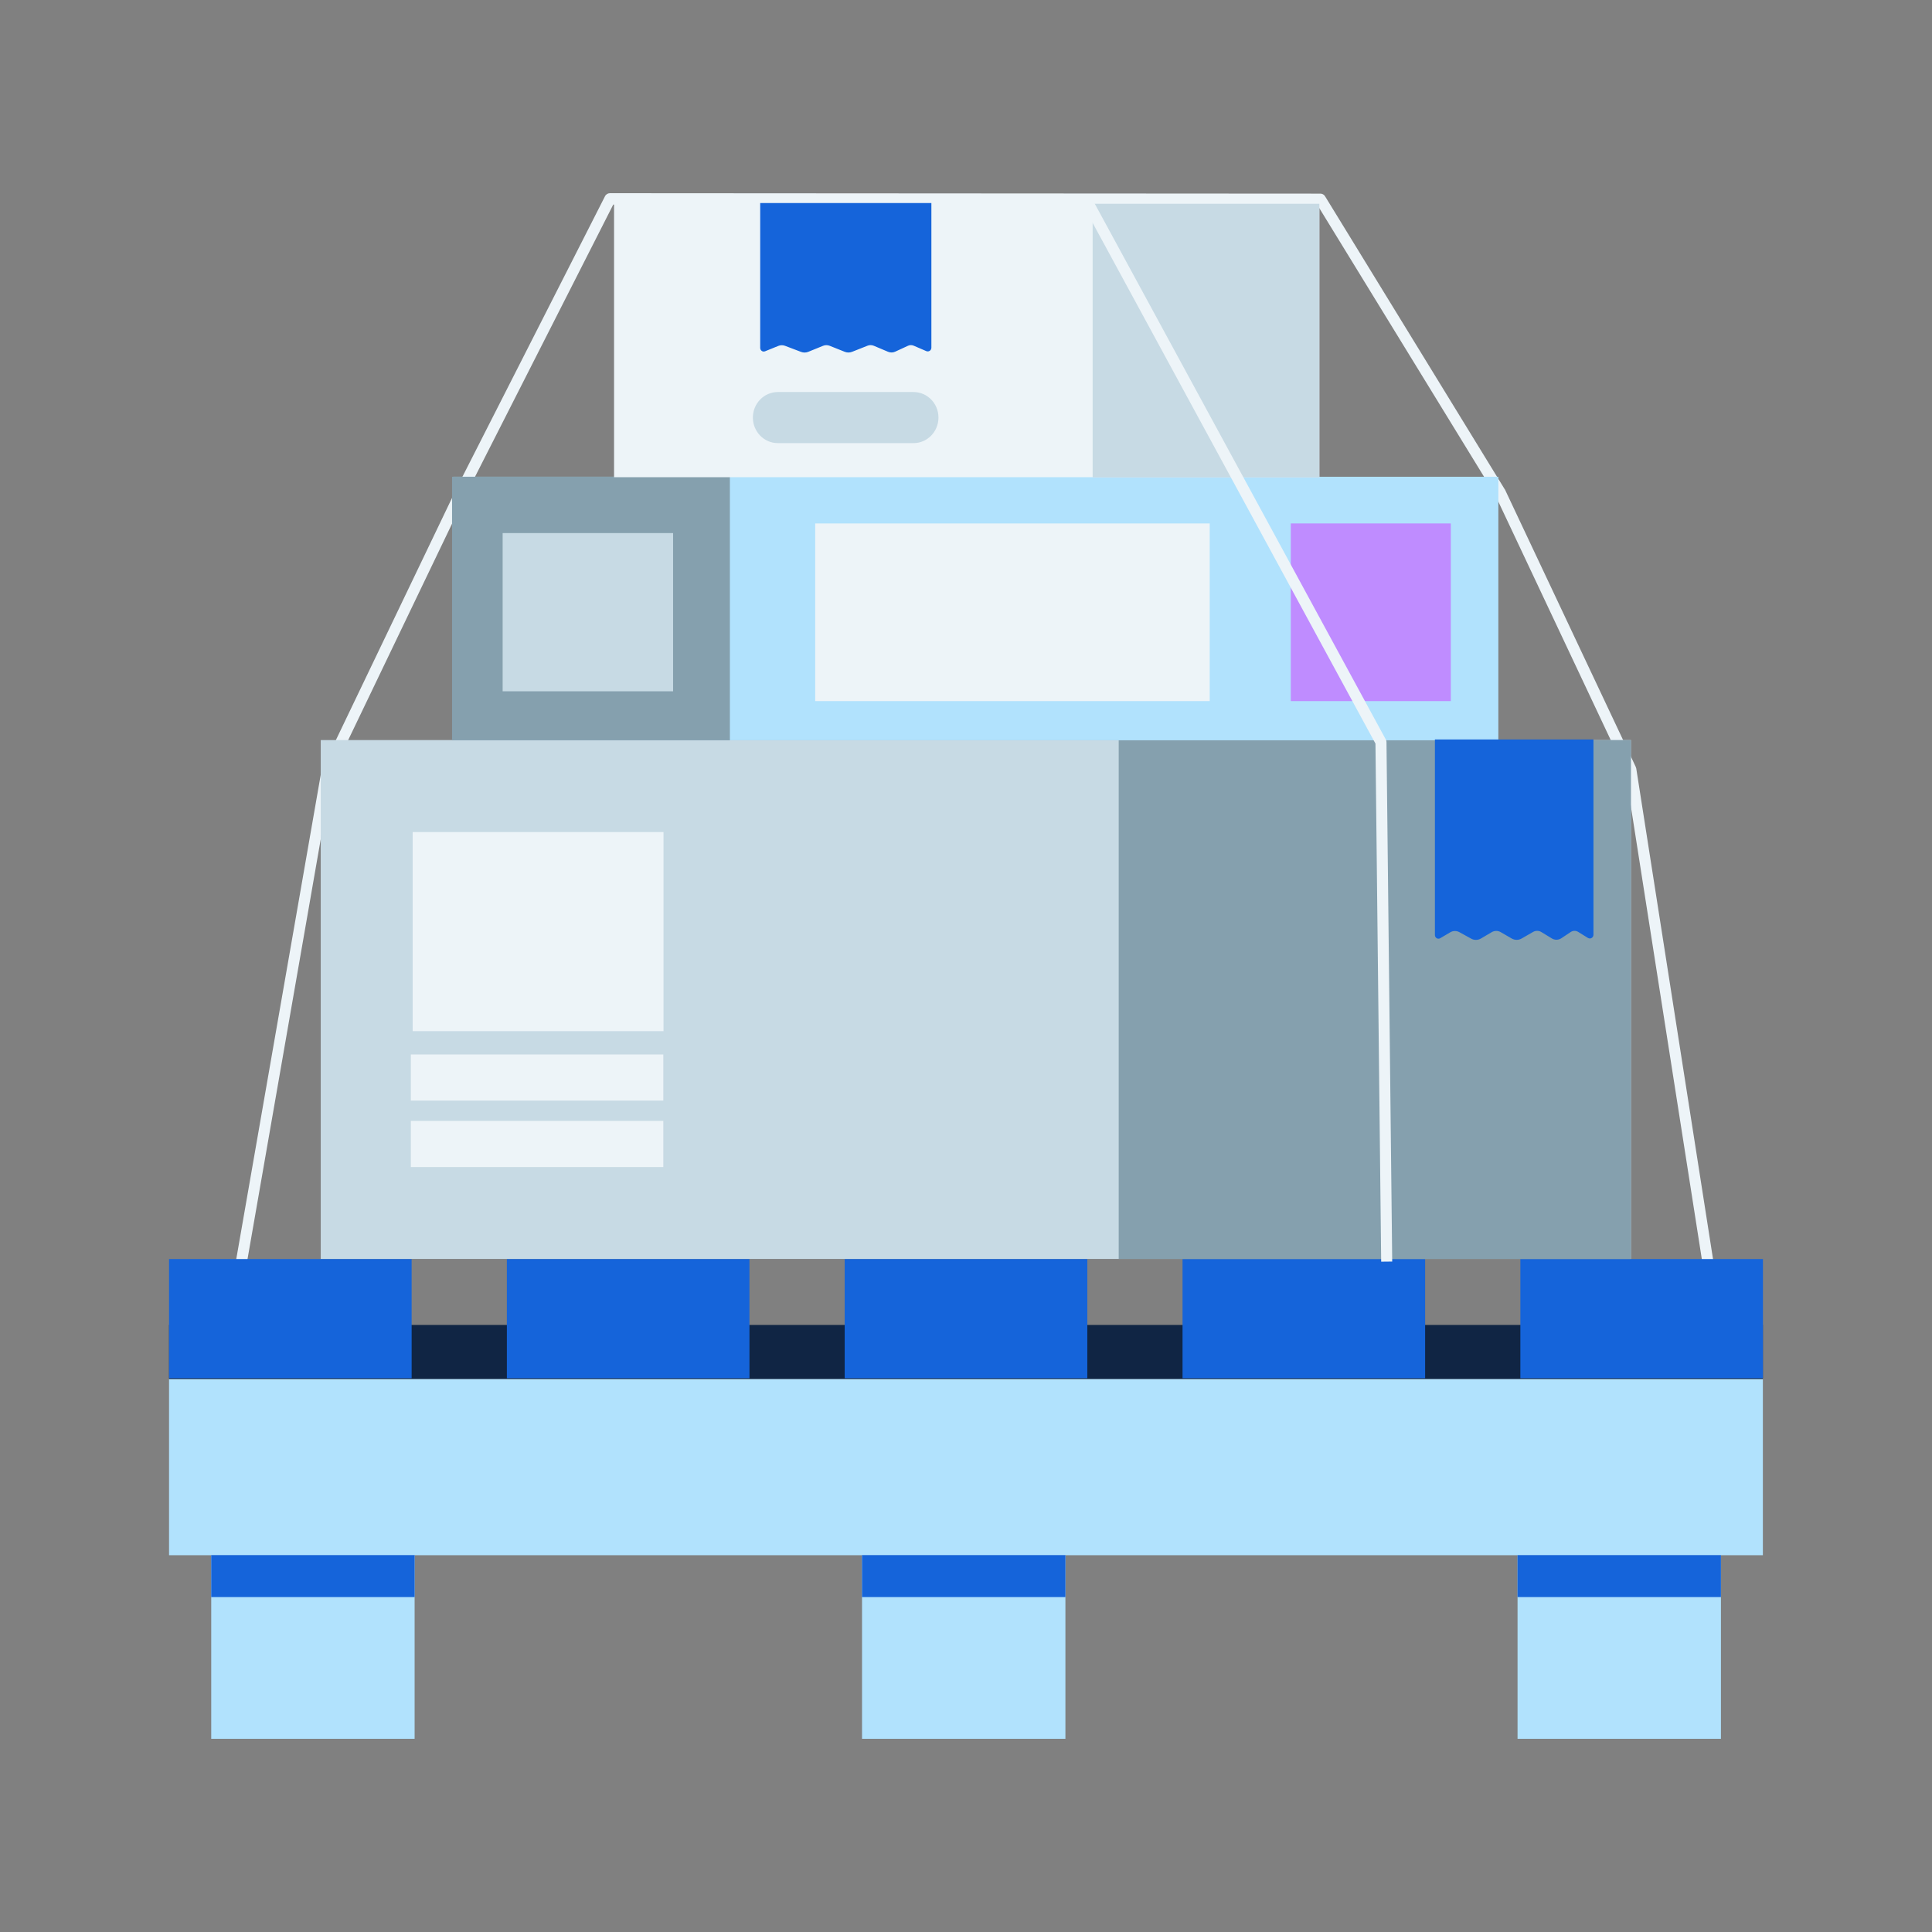
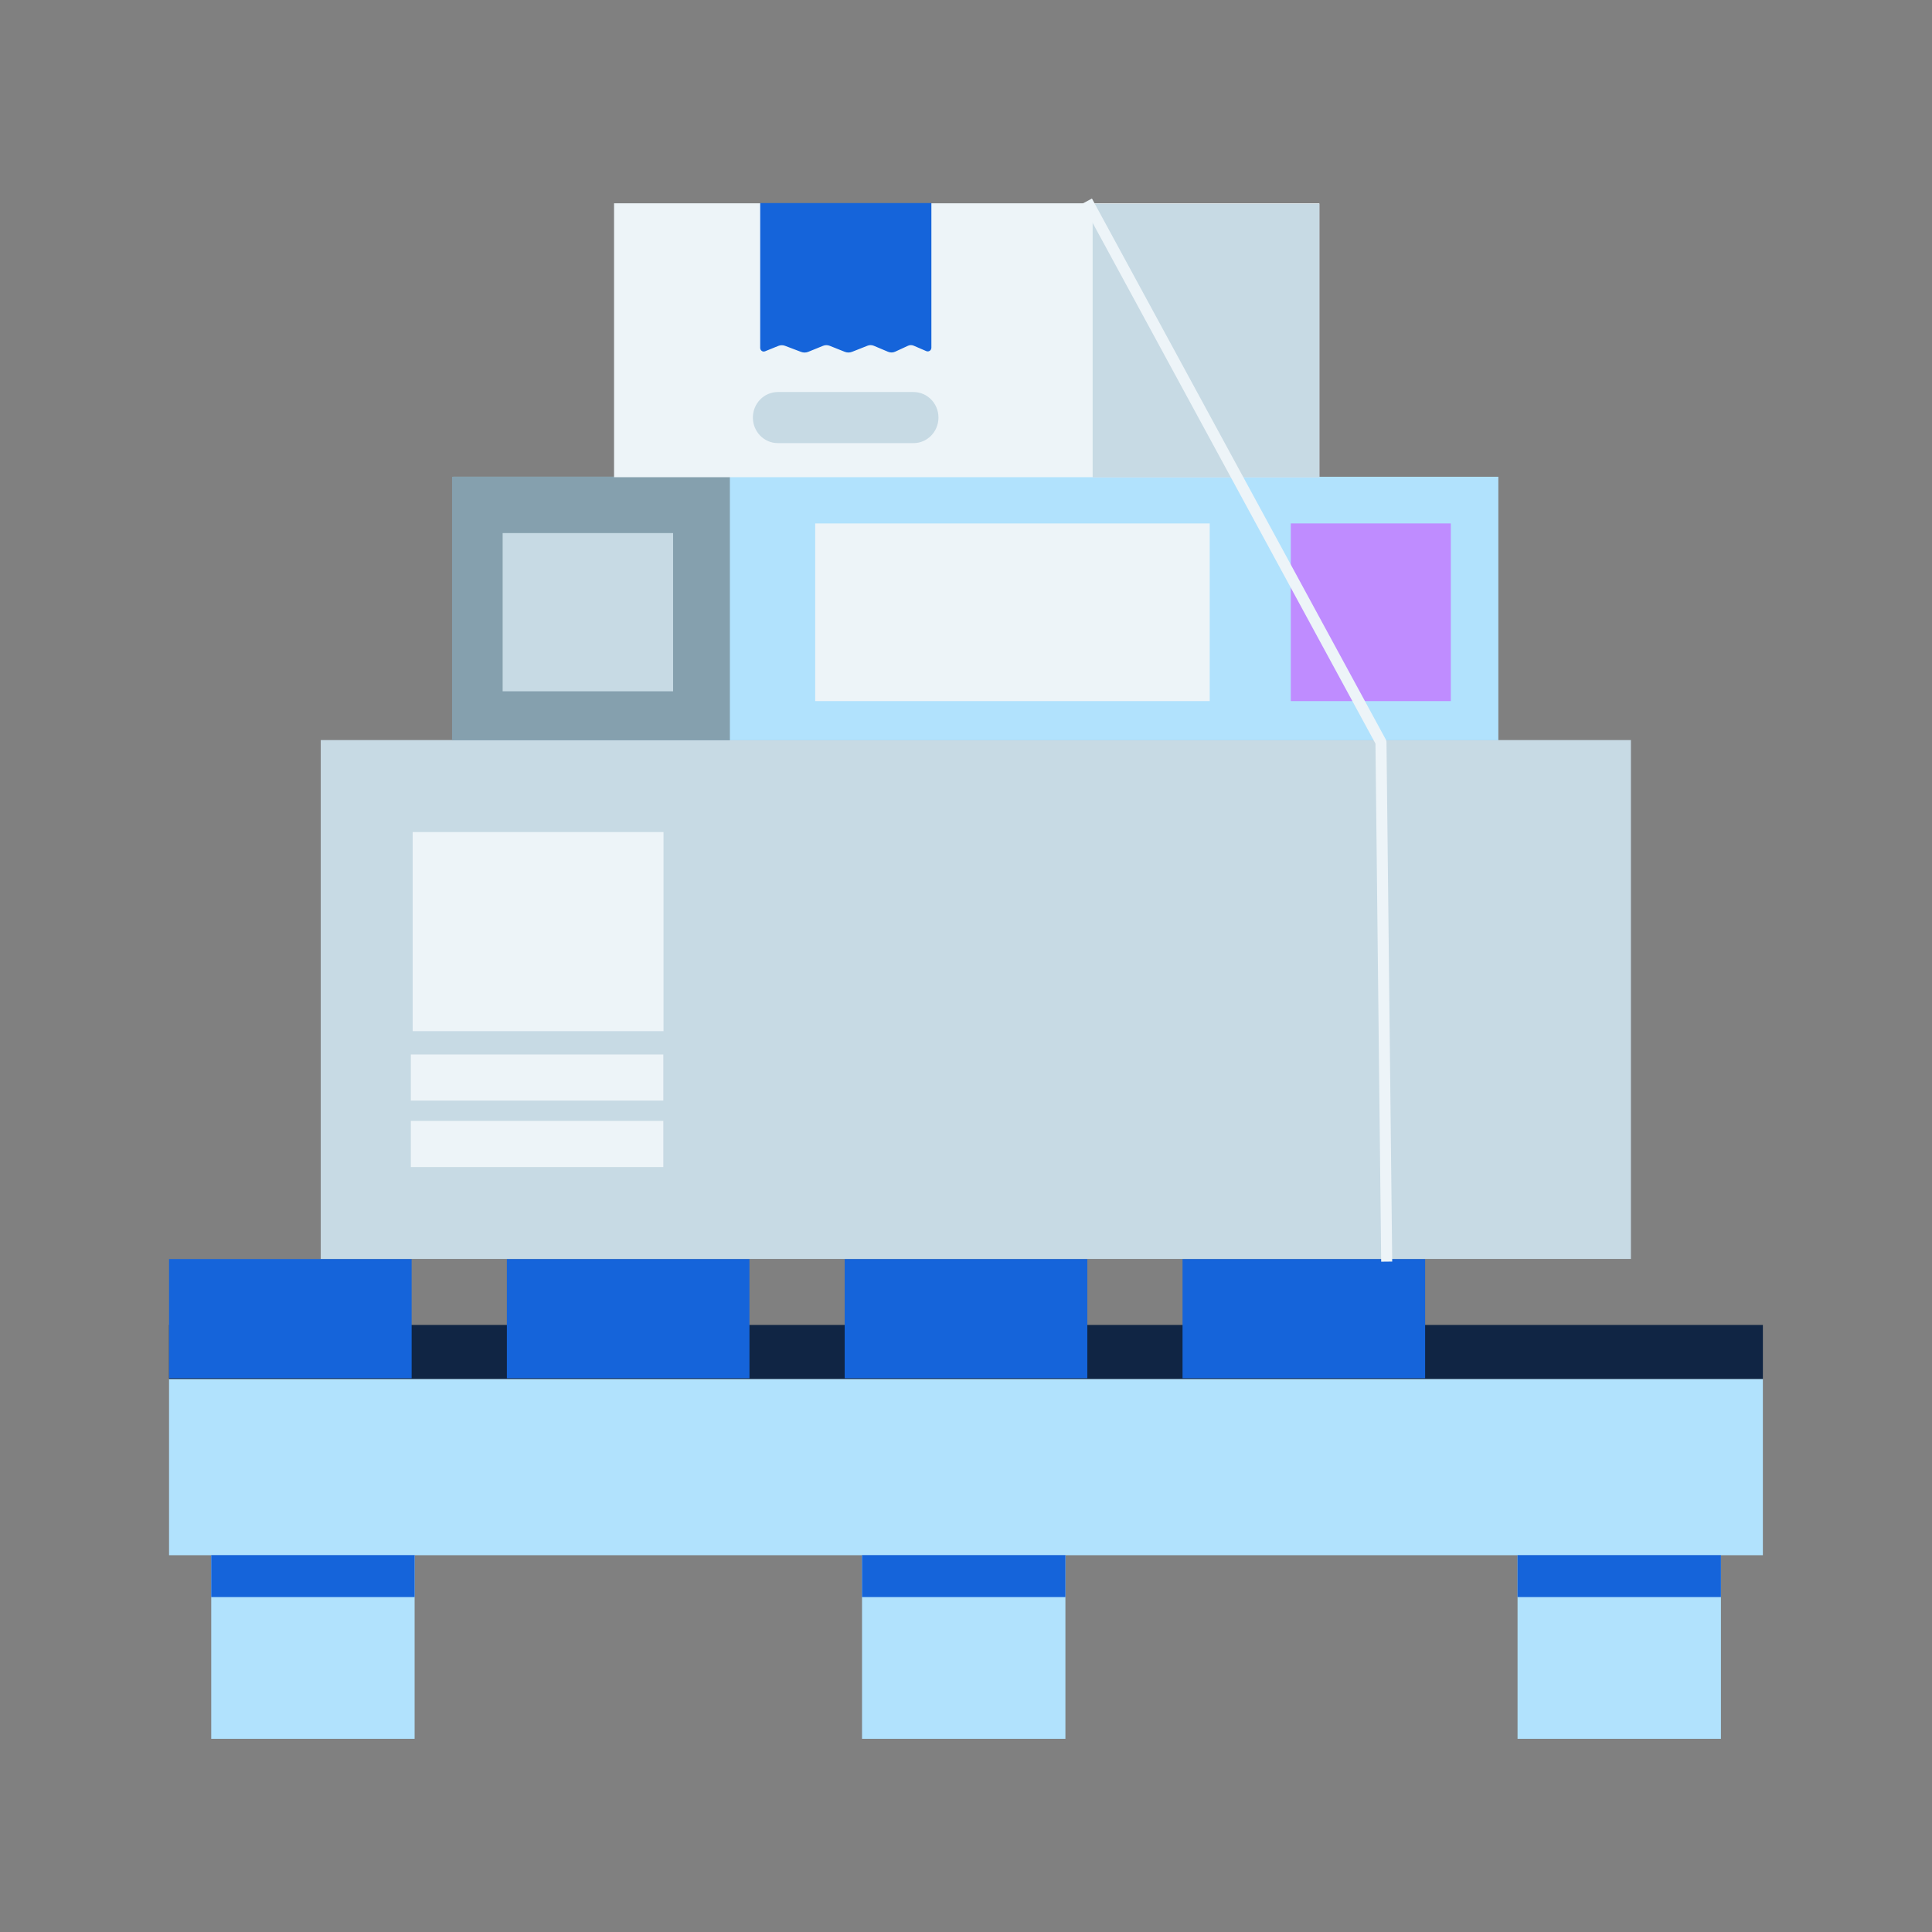
<svg xmlns="http://www.w3.org/2000/svg" width="48" height="48" viewBox="0 0 48 48" fill="none">
  <rect x="0" y="0" width="48" height="48" fill="#808080" stroke="none" />
-   <path fill-rule="evenodd" clip-rule="evenodd" d="M8.254 19.213L5.914 32.632L5.643 32.582L7.987 19.143C7.99 19.131 7.994 19.118 8 19.106L11.357 12.107C11.357 12.106 11.357 12.105 11.357 12.104L15.031 4.876C15.054 4.829 15.104 4.8 15.153 4.8L32.806 4.811C32.852 4.811 32.898 4.836 32.921 4.877L37.381 12.15C37.384 12.155 37.387 12.159 37.391 12.164L40.639 19.051C40.645 19.063 40.649 19.076 40.652 19.09L42.781 32.696L42.51 32.741L40.381 19.156L37.146 12.294L32.73 5.093L15.236 5.083L11.605 12.232L8.254 19.213Z" fill="#EDF4F8" />
  <path d="M43.798 34.259H4.2V38.639H43.798V34.259Z" fill="#B1E2FD" />
  <path d="M10.301 38.637H5.248V43.2H10.301V38.637Z" fill="#B1E2FD" />
  <path d="M10.301 38.637H5.248V39.679H10.301V38.637Z" fill="#1564DA" />
  <path d="M26.47 38.637H21.417V43.2H26.47V38.637Z" fill="#B1E2FD" />
  <path d="M26.47 38.637H21.417V39.679H26.47V38.637Z" fill="#1564DA" />
  <path d="M42.756 38.637H37.703V43.2H42.756V38.637Z" fill="#B1E2FD" />
  <path d="M42.756 38.637H37.703V39.679H42.756V38.637Z" fill="#1564DA" />
  <path d="M43.798 34.259L4.2 34.259V32.918L43.798 32.918V34.259Z" fill="#102544" />
  <path d="M10.227 31.281H4.2V34.242H10.227V31.281Z" fill="#1564DA" />
  <path d="M18.62 31.281H12.593V34.242H18.62V31.281Z" fill="#1564DA" />
  <path d="M27.014 31.281H20.986V34.242H27.014V31.281Z" fill="#1564DA" />
  <path d="M35.407 31.281H29.38V34.242H35.407V31.281Z" fill="#1564DA" />
-   <path d="M43.8 31.281H37.773V34.242H43.8V31.281Z" fill="#1564DA" />
  <path d="M7.969 18.387H40.52V31.278H7.969V18.387Z" fill="#C7DAE4" />
  <path d="M16.485 20.672H10.253V25.619H16.485V20.672Z" fill="#EDF4F8" />
  <path d="M16.48 26.198H10.207V27.344H16.48V26.198Z" fill="#EDF4F8" />
  <path d="M16.48 27.848H10.207V28.995H16.48V27.848Z" fill="#EDF4F8" />
-   <path d="M27.794 18.387H40.52V31.278H27.794V18.387Z" fill="#85A0AE" />
+   <path d="M27.794 18.387V31.278H27.794V18.387Z" fill="#85A0AE" />
  <path d="M11.259 11.845H37.226V18.392H11.259V11.845Z" fill="#B1E2FD" />
  <path d="M11.231 11.845H18.134V18.392H11.231V11.845Z" fill="#85A0AE" />
  <path d="M16.723 13.244H12.488V17.175H16.723V13.244Z" fill="#C7DAE4" />
  <path d="M30.055 13.005H20.253V17.419H30.055V13.005Z" fill="#EDF4F8" />
  <path d="M36.045 13.005H32.069V17.419H36.045V13.005Z" fill="#BF8CFF" />
-   <path fill-rule="evenodd" clip-rule="evenodd" d="M35.65 23.232C35.65 23.264 35.667 23.294 35.694 23.31C35.721 23.326 35.754 23.326 35.781 23.31C35.859 23.265 35.956 23.207 36.031 23.163C36.101 23.121 36.188 23.12 36.259 23.16C36.346 23.207 36.464 23.272 36.552 23.321C36.627 23.363 36.719 23.361 36.794 23.317C36.875 23.269 36.983 23.206 37.062 23.159C37.131 23.119 37.214 23.118 37.283 23.158C37.364 23.205 37.475 23.269 37.558 23.317C37.634 23.361 37.727 23.361 37.803 23.318C37.89 23.267 38.007 23.201 38.09 23.153C38.153 23.117 38.231 23.118 38.294 23.156C38.37 23.202 38.475 23.266 38.555 23.315C38.628 23.36 38.72 23.358 38.792 23.31C38.864 23.262 38.956 23.201 39.023 23.156C39.08 23.118 39.152 23.117 39.21 23.153C39.279 23.196 39.374 23.255 39.452 23.303C39.48 23.32 39.515 23.321 39.543 23.304C39.571 23.288 39.589 23.257 39.589 23.224C39.589 22.358 39.589 18.372 39.589 18.372H35.65V23.232Z" fill="#1564DA" />
  <path d="M15.256 5.051H32.779V11.856H15.256V5.051Z" fill="#EDF4F8" />
  <path fill-rule="evenodd" clip-rule="evenodd" d="M23.316 10.374C23.316 10.024 23.038 9.74 22.697 9.74H19.324C18.983 9.74 18.705 10.024 18.705 10.374C18.705 10.725 18.983 11.009 19.324 11.009H22.697C23.038 11.009 23.316 10.725 23.316 10.374Z" fill="#C7DAE4" />
  <path d="M27.146 5.063H32.779V11.86H27.146V5.063Z" fill="#C7DAE4" />
  <path fill-rule="evenodd" clip-rule="evenodd" d="M18.887 8.645C18.887 8.674 18.902 8.702 18.926 8.719C18.95 8.736 18.98 8.739 19.007 8.728C19.107 8.687 19.248 8.63 19.337 8.594C19.391 8.572 19.451 8.571 19.505 8.592C19.612 8.632 19.794 8.702 19.903 8.743C19.96 8.765 20.024 8.764 20.081 8.741C20.183 8.699 20.351 8.632 20.45 8.591C20.502 8.57 20.56 8.57 20.613 8.591C20.713 8.631 20.885 8.699 20.989 8.741C21.047 8.764 21.111 8.764 21.169 8.741C21.277 8.699 21.456 8.628 21.556 8.588C21.605 8.569 21.659 8.57 21.708 8.59C21.802 8.63 21.964 8.698 22.064 8.74C22.121 8.764 22.185 8.763 22.241 8.737C22.333 8.695 22.476 8.629 22.56 8.59C22.604 8.57 22.654 8.569 22.699 8.588C22.78 8.623 22.916 8.681 23.015 8.724C23.043 8.736 23.075 8.732 23.1 8.715C23.125 8.698 23.14 8.669 23.14 8.638C23.14 7.961 23.14 5.044 23.14 5.044L18.887 5.044C18.887 5.044 18.887 7.98 18.887 8.645Z" fill="#1564DA" />
  <path fill-rule="evenodd" clip-rule="evenodd" d="M34.173 18.475L26.888 5.062L27.129 4.932L34.431 18.375C34.441 18.394 34.447 18.416 34.447 18.439L34.589 31.343L34.315 31.346L34.173 18.475Z" fill="#EDF4F8" />
</svg>